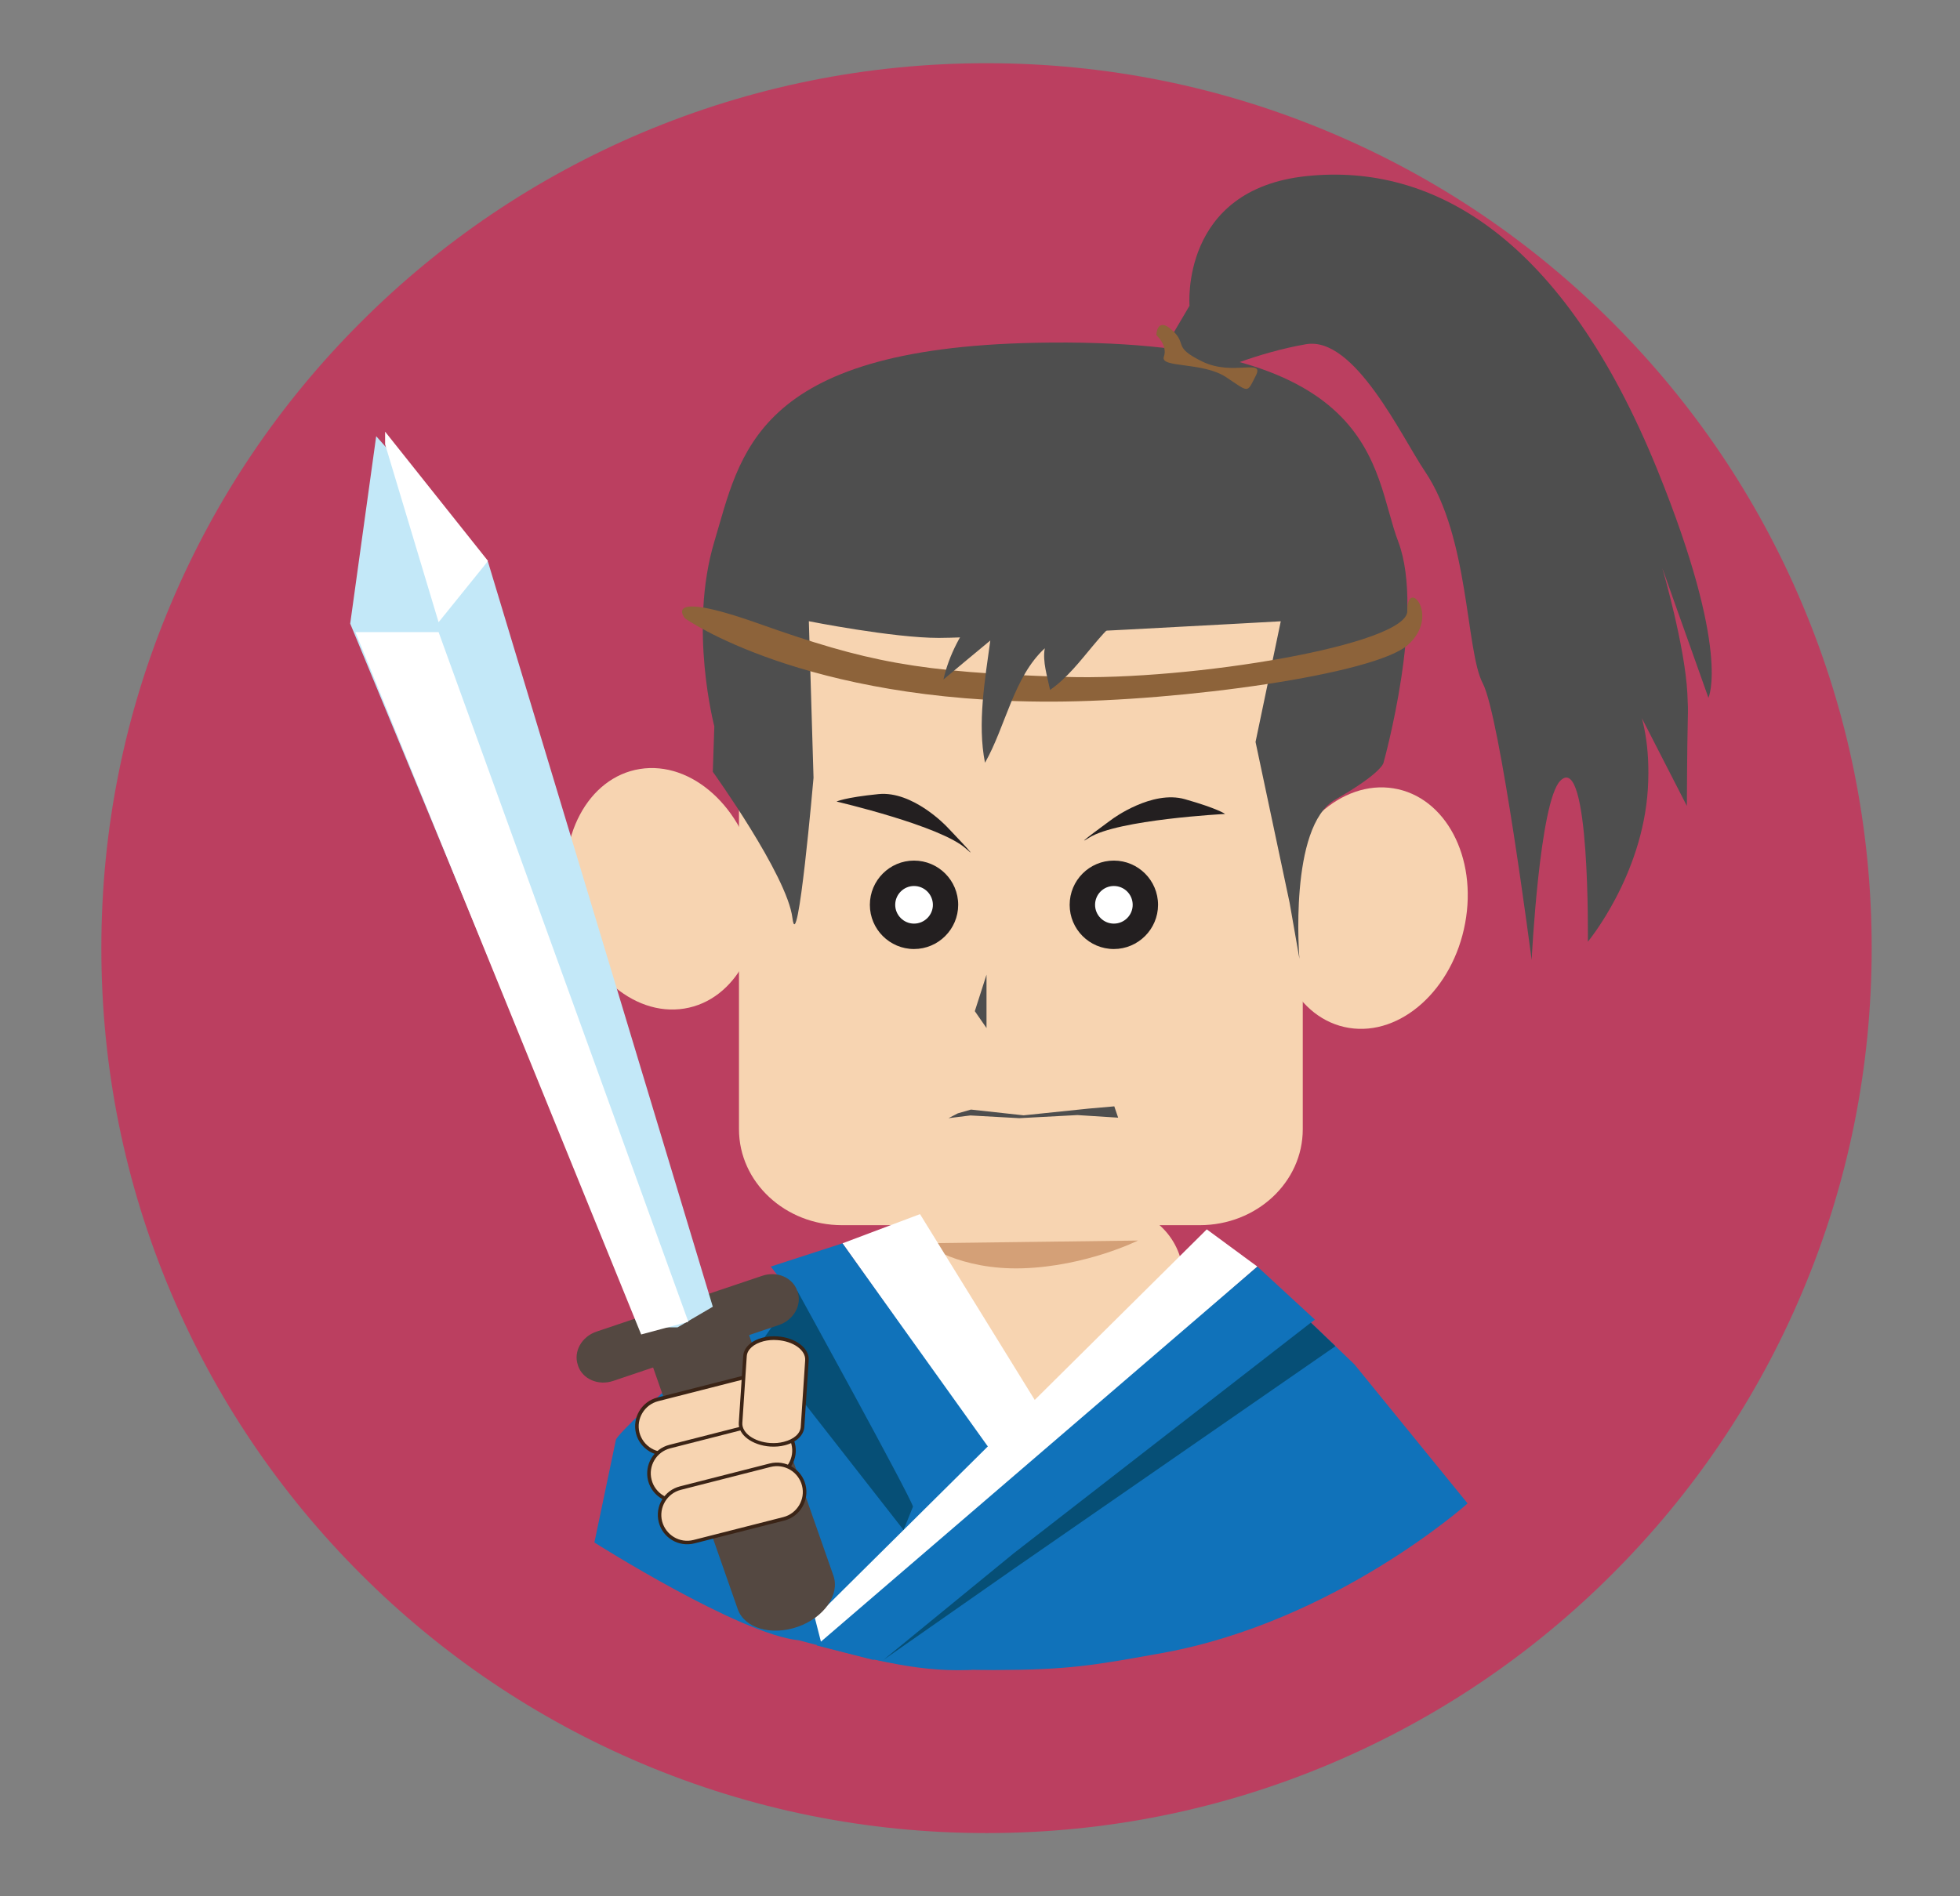
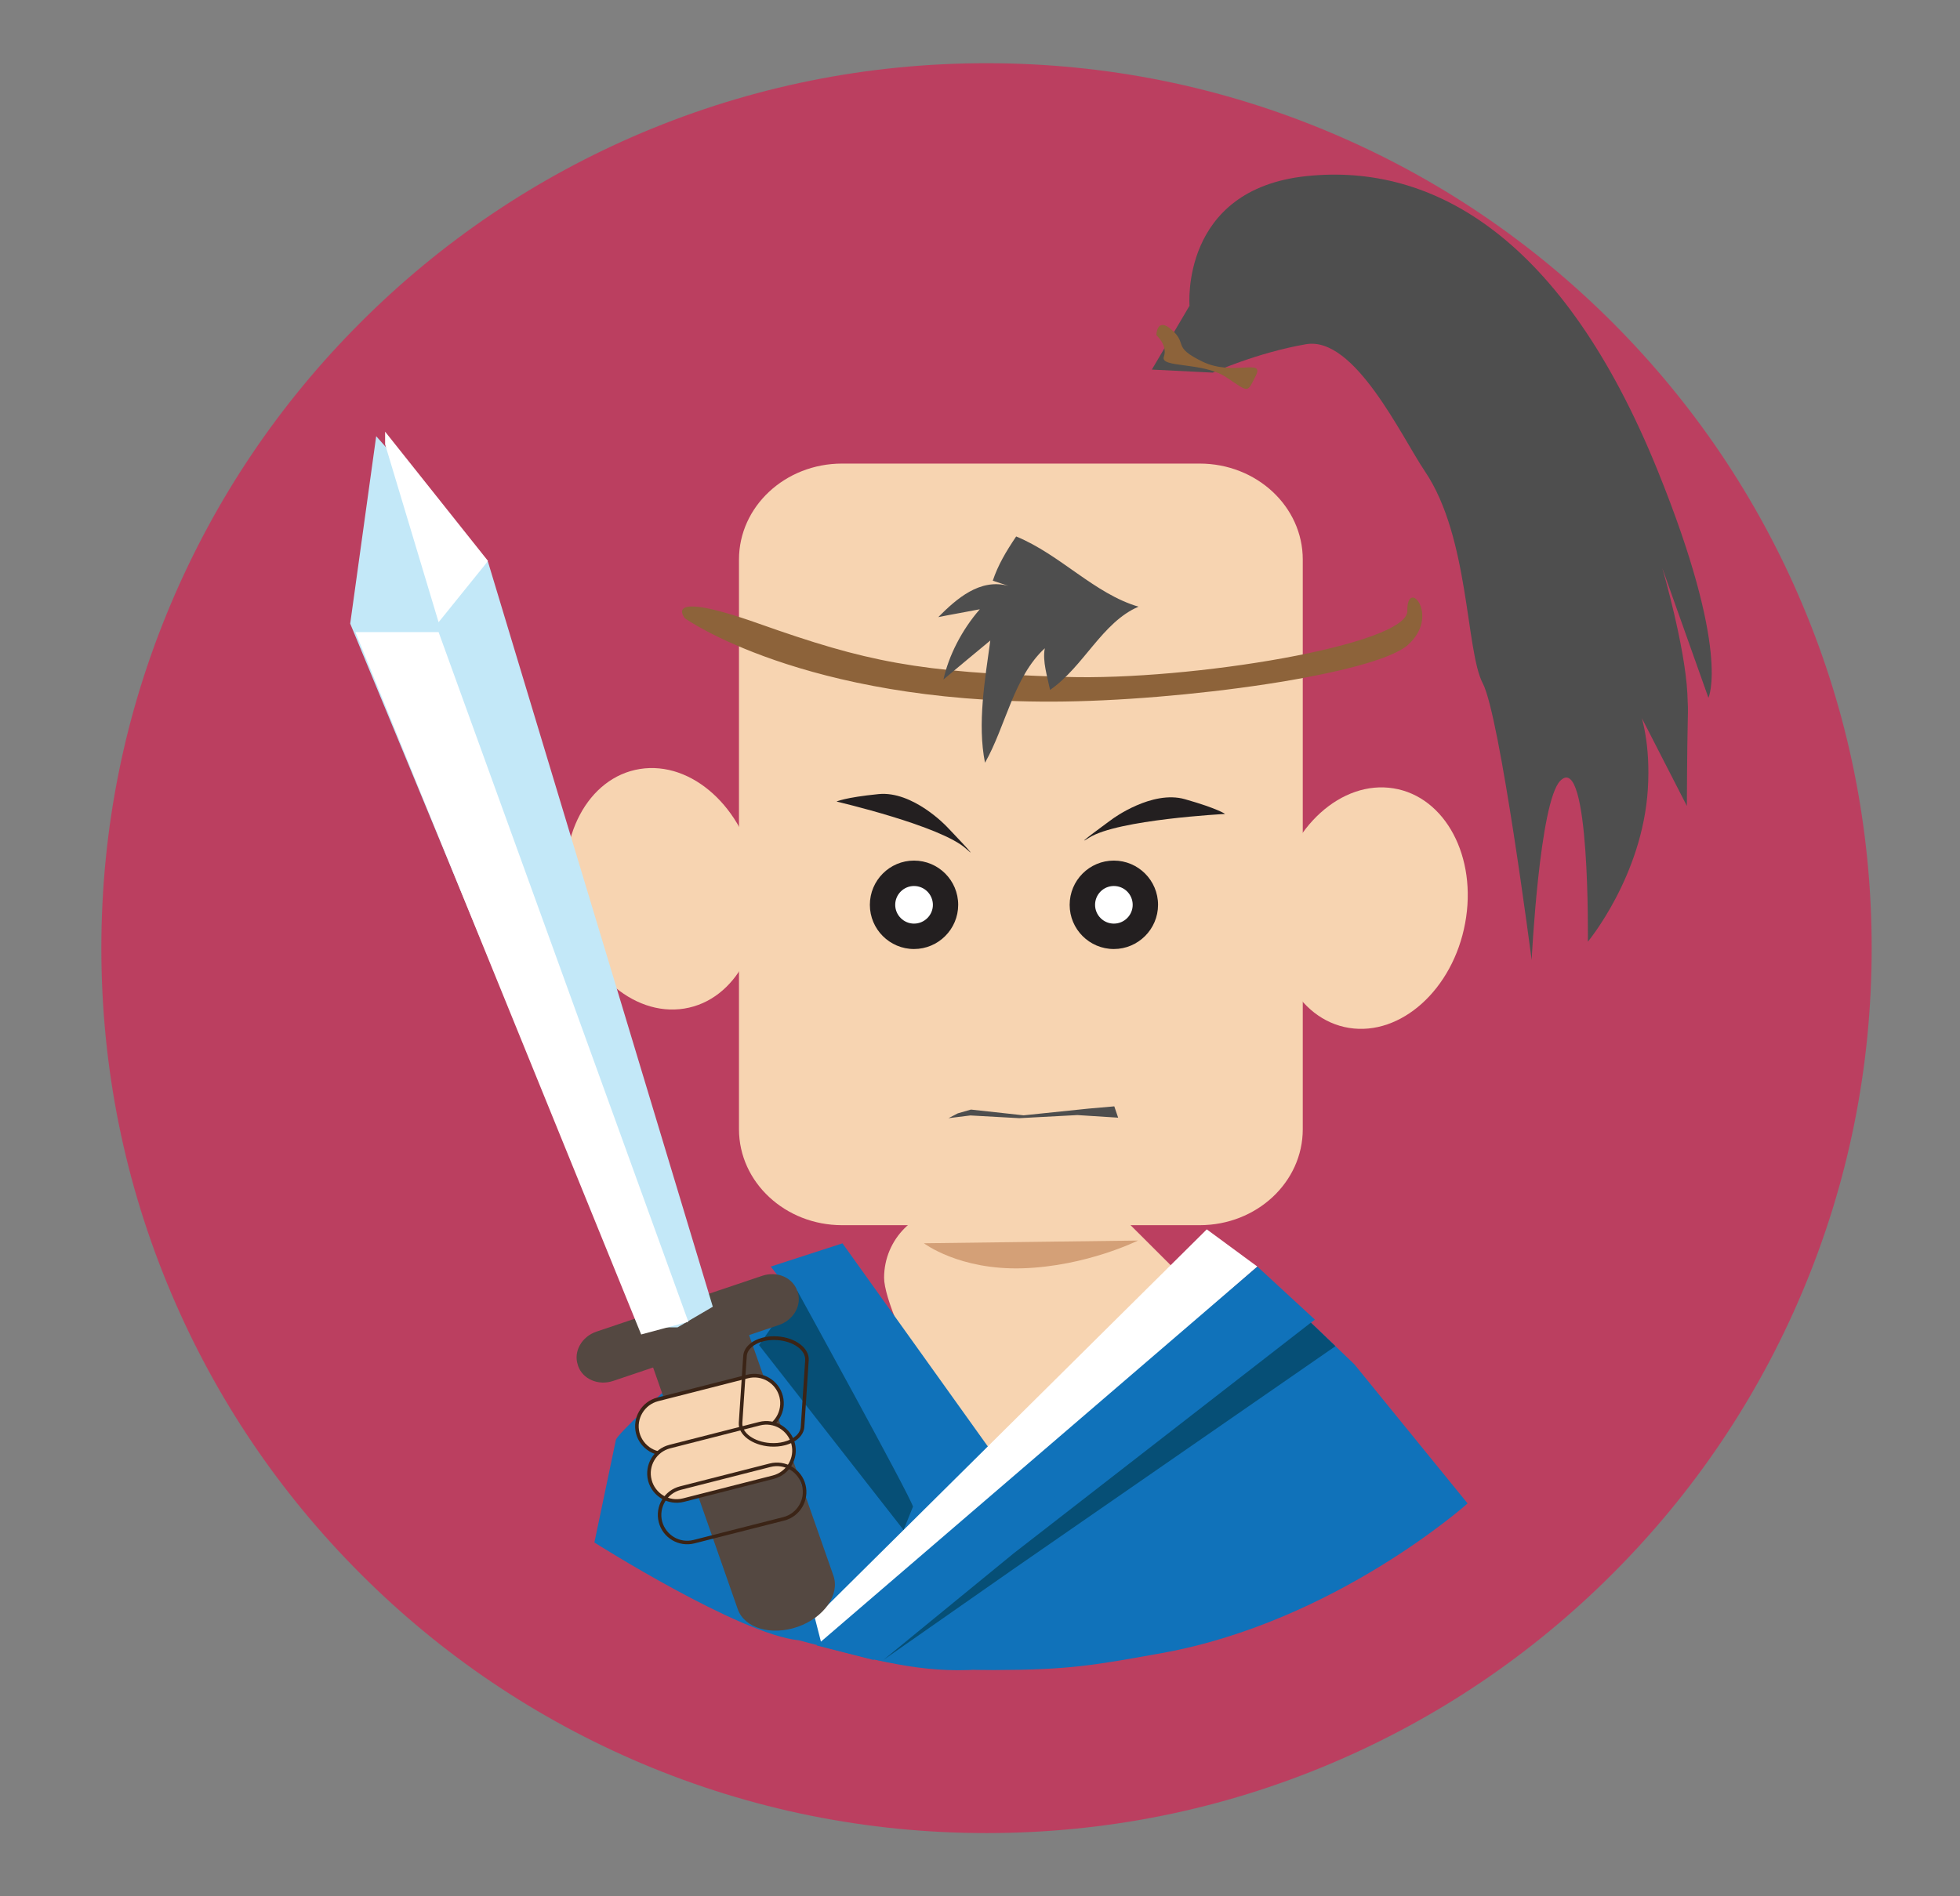
<svg xmlns="http://www.w3.org/2000/svg" xmlns:xlink="http://www.w3.org/1999/xlink" version="1.1" x="0px" y="0px" width="31px" height="30px" viewBox="-0.603 0 31 30" overflow="visible" enable-background="new -0.603 0 31 30" xml:space="preserve">
  <rect x="-0.603" y="0" width="31" height="30" fill="#808080" stroke="none" />
  <defs>
</defs>
  <rect id="_x3C_Slice_x3E__39_" fill="none" width="30" height="30" />
  <circle fill="#BB3F60" cx="14.966" cy="14.959" r="11.464" />
  <g>
    <defs>
      <circle id="SVGID_1_" cx="14.966" cy="15.08" r="11.464" />
    </defs>
    <clipPath id="SVGID_2_">
      <use xlink:href="#SVGID_1_" overflow="visible" />
    </clipPath>
  </g>
  <path fill="#BB3F60" d="M15,29c-1.889,0-3.723-0.37-5.45-1.1c-1.666-0.706-3.164-1.714-4.449-3c-1.286-1.286-2.295-2.783-3-4.45  C1.37,18.723,1,16.89,1,15c0-1.89,0.37-3.724,1.101-5.45c0.705-1.667,1.714-3.165,3-4.45c1.285-1.286,2.783-2.294,4.449-3  C11.277,1.371,13.111,1,15,1c1.891,0,3.723,0.37,5.45,1.101c1.667,0.705,3.164,1.714,4.45,3c1.285,1.286,2.295,2.783,2.999,4.45  C28.63,11.277,29,13.11,29,15c0,1.889-0.37,3.723-1.101,5.449c-0.704,1.667-1.714,3.165-2.999,4.45c-1.286,1.286-2.783,2.294-4.45,3  C18.723,28.63,16.891,29,15,29z" />
  <path fill="#1072BA" d="M9.138,22.78c0.041-0.177,2.821-2.624,2.821-2.624l3.546,4.407c0,0,0.056,1.831-0.808,1.858  c-0.863,0.028-1.62-0.196-2.666-0.471c-0.94-0.093-3.233-1.547-3.233-1.547L9.138,22.78z" />
-   <path fill="#F7D4B1" d="M18.111,20.214c0,0.612-0.496,1.11-1.109,1.11l-1.645,2.083c-0.613,0-1.977-2.581-1.977-3.192l0,0  c0-0.613,0.496-1.109,1.108-1.109h2.513C17.615,19.104,18.111,19.601,18.111,20.214L18.111,20.214z" />
+   <path fill="#F7D4B1" d="M18.111,20.214c0,0.612-0.496,1.11-1.109,1.11l-1.645,2.083c-0.613,0-1.977-2.581-1.977-3.192l0,0  c0-0.613,0.496-1.109,1.108-1.109h2.513L18.111,20.214z" />
  <path fill="#D4A077" d="M14.01,19.669c0,0,0.56,0.428,1.565,0.396c1.007-0.033,1.821-0.439,1.821-0.439L14.01,19.669z" />
  <path fill="#F7D4B1" d="M20.002,17.865c0,0.838-0.729,1.518-1.631,1.518h-5.656c-0.899,0-1.63-0.68-1.63-1.518V8.852  c0-0.838,0.73-1.518,1.63-1.518h5.656c0.901,0,1.631,0.68,1.631,1.518V17.865z" />
  <path fill="#F7D4B1" d="M22.57,14.606c-0.193,1.046-1.016,1.788-1.836,1.656s-1.327-1.087-1.134-2.134  c0.194-1.047,1.018-1.789,1.837-1.656C22.258,12.604,22.765,13.56,22.57,14.606z" />
  <path fill="#F7D4B1" d="M8.382,14.3c0.196,1.047,1.018,1.788,1.838,1.656c0.82-0.132,1.327-1.087,1.133-2.133  c-0.194-1.047-1.016-1.789-1.837-1.657C8.696,12.298,8.188,13.253,8.382,14.3z" />
  <circle fill="#FFFFFF" cx="17.014" cy="14.315" r="0.498" />
  <path fill="#231F20" d="M17.014,15.014c-0.386,0-0.699-0.313-0.699-0.699c0-0.387,0.313-0.7,0.699-0.7  c0.385,0,0.699,0.313,0.699,0.7C17.713,14.7,17.398,15.014,17.014,15.014z M17.014,14.017c-0.164,0-0.297,0.133-0.297,0.298  c0,0.163,0.133,0.297,0.297,0.297c0.165,0,0.298-0.134,0.298-0.297C17.312,14.15,17.179,14.017,17.014,14.017z" />
  <circle fill="#FFFFFF" cx="13.854" cy="14.315" r="0.498" />
  <path fill="#231F20" d="M13.853,15.014c-0.384,0-0.698-0.313-0.698-0.699c0-0.387,0.314-0.7,0.698-0.7  c0.386,0,0.699,0.313,0.699,0.7C14.552,14.7,14.238,15.014,13.853,15.014z M13.853,14.017c-0.162,0-0.297,0.133-0.297,0.298  c0,0.163,0.135,0.297,0.297,0.297c0.165,0,0.299-0.134,0.299-0.297C14.151,14.15,14.018,14.017,13.853,14.017z" />
-   <path fill="#4E4E4E" d="M10.695,11.49l-0.024,0.72c0,0,1.176,1.638,1.259,2.311s0.334-2.216,0.334-2.216L12.19,9.828  c0,0,1.327,0.264,2.055,0.264c0.73,0,5.409-0.263,5.409-0.263l-0.399,1.909l0.539,2.545l0.155,0.885c0,0-0.175-2.093,0.569-2.519  c0.743-0.425,0.761-0.582,0.761-0.582s0.664-2.366,0.233-3.498c-0.431-1.132-0.234-3.255-5.734-3.146  c-4.465,0.088-4.671,1.777-5.083,3.146C10.284,9.939,10.695,11.49,10.695,11.49z" />
  <path fill="#8D633A" d="M10.231,9.783c0,0-0.404-0.474,1.164,0.082c1.71,0.606,2.503,0.771,4.856,0.844  c1.983,0.062,5.416-0.508,5.405-1.045c-0.01-0.537,0.53,0.07,0.011,0.537s-3.583,0.894-5.629,0.899  C12.096,11.11,10.231,9.783,10.231,9.783z" />
  <g>
    <path fill="#4E4E4E" d="M15.347,9.269c-0.453-0.124-0.823,0.206-1.11,0.494c0.205-0.042,0.451-0.083,0.657-0.124   c-0.288,0.33-0.494,0.741-0.575,1.111c0.247-0.206,0.492-0.412,0.741-0.617c-0.084,0.617-0.207,1.316-0.084,1.934   c0.328-0.577,0.453-1.358,0.946-1.811c-0.04,0.206,0.042,0.453,0.083,0.659c0.534-0.37,0.822-1.07,1.399-1.317   c-0.7-0.206-1.235-0.823-1.935-1.111c-0.166,0.247-0.287,0.453-0.37,0.7" />
  </g>
  <path fill="#4E4E4E" d="M18.211,4.837c0,0-0.154-1.841,1.85-2.051c2.002-0.21,4.058,0.967,5.552,4.653  c1.164,2.87,0.805,3.6,0.805,3.6l-0.729-2.05c0,0,0.357,1.223,0.396,1.983c0.021,0.457,0,0-0.008,1.778l-1.11-2.165  c0,0,0.577,0.517,0.493,1.897c-0.086,1.38-0.949,2.416-0.949,2.416s0.038-3.023-0.436-2.546c-0.329,0.333-0.453,2.835-0.453,2.835  s-0.5-3.859-0.773-4.376c-0.271-0.517-0.21-2.313-0.915-3.354c-0.37-0.548-1.111-2.145-1.882-2.011  c-0.773,0.133-1.473,0.449-1.473,0.449l-0.964-0.048L18.211,4.837z" />
  <path fill="#8D633A" d="M17.686,5.302c0,0,0.005-0.303,0.251-0.078c0.247,0.225-0.004,0.262,0.479,0.497  c0.485,0.235,0.987-0.058,0.843,0.223s-0.1,0.268-0.471,0.022c-0.372-0.245-1.048-0.141-0.983-0.323  C17.869,5.463,17.686,5.302,17.686,5.302z" />
  <path fill="#231F20" d="M16.992,12.956c0,0,0.624-0.462,1.147-0.312c0.521,0.148,0.635,0.233,0.635,0.233s-1.699,0.088-2.152,0.376  C16.324,13.442,16.992,12.956,16.992,12.956z" />
  <path fill="#231F20" d="M14.367,13.073c0,0-0.532-0.564-1.075-0.51c-0.538,0.054-0.664,0.118-0.664,0.118s1.657,0.385,2.052,0.749  C14.939,13.668,14.367,13.073,14.367,13.073z" />
-   <polygon fill="#FFFFFF" points="13.948,19.208 16.855,23.917 15.938,24.206 12.722,19.67 " />
  <polygon fill="#1072BA" points="11.587,20.038 12.722,19.67 16.085,24.371 15.224,24.659 " />
  <polygon fill="#FFFFFF" points="12.285,25.596 18.484,19.449 19.284,20.038 12.402,26.053 " />
  <polygon fill="#1072BA" points="20.194,20.877 19.284,20.038 12.312,26.031 13.212,26.261 " />
  <path fill="#1072BA" d="M19.9,20.704l0.919,0.881l1.79,2.2c0,0-2.091,1.871-4.832,2.367c-1.091,0.197-1.478,0.266-2.662,0.269  c-1.47,0.003-2.217-0.25-2.217-0.25L19.9,20.704z" />
  <polygon fill="#064F76" points="15.429,24.575 20.13,20.925 20.519,21.297 15.429,24.821 13.369,26.261 " />
  <path fill="#064F76" d="M13.837,23.836c-0.041-0.165-1.83-3.415-1.83-3.415l-0.605,0.859l2.286,2.925L13.837,23.836z" />
  <path fill="#544841" d="M12.013,20.437c0.07,0.211-0.063,0.447-0.298,0.526l-2.62,0.884c-0.234,0.079-0.483-0.028-0.555-0.239  l-0.004-0.015c-0.072-0.211,0.061-0.447,0.295-0.526l2.621-0.883c0.235-0.08,0.482,0.027,0.555,0.238L12.013,20.437z" />
  <path fill="#544841" d="M12.579,24.929c0.104,0.3-0.149,0.663-0.566,0.808l0,0c-0.418,0.146-0.842,0.021-0.947-0.278l-1.36-3.884  c-0.104-0.3,0.149-0.662,0.565-0.809l0,0c0.418-0.146,0.843-0.021,0.947,0.279L12.579,24.929z" />
  <path fill="#F7D4B1" d="M11.752,22.092c0.059,0.234-0.082,0.472-0.316,0.532l-1.419,0.362c-0.235,0.059-0.474-0.082-0.532-0.316l0,0  c-0.061-0.234,0.081-0.472,0.315-0.532l1.42-0.362C11.454,21.717,11.691,21.858,11.752,22.092L11.752,22.092z" />
  <path fill="#3B2416" d="M11.442,22.651l-1.42,0.362c-0.248,0.063-0.502-0.087-0.566-0.336c-0.062-0.249,0.088-0.503,0.337-0.567  l1.419-0.361c0.249-0.064,0.504,0.087,0.567,0.336C11.843,22.334,11.691,22.588,11.442,22.651z M9.808,22.167  c-0.219,0.056-0.352,0.279-0.297,0.497c0.057,0.218,0.28,0.351,0.499,0.295l1.419-0.362c0.219-0.056,0.351-0.279,0.296-0.497  c-0.057-0.219-0.279-0.351-0.498-0.295L9.808,22.167z" />
  <path fill="#F7D4B1" d="M11.942,22.839c0.06,0.234-0.082,0.472-0.317,0.532l-1.419,0.362c-0.234,0.06-0.472-0.082-0.532-0.315l0,0  c-0.059-0.234,0.082-0.473,0.316-0.532l1.419-0.362C11.645,22.463,11.881,22.605,11.942,22.839L11.942,22.839z" />
  <path fill="#3B2416" d="M11.633,23.397l-1.419,0.363c-0.25,0.063-0.503-0.087-0.567-0.336c-0.062-0.25,0.088-0.503,0.337-0.566  l1.419-0.362c0.249-0.063,0.503,0.087,0.566,0.336C12.033,23.081,11.881,23.334,11.633,23.397z M9.998,22.913  c-0.219,0.056-0.352,0.279-0.295,0.497c0.054,0.218,0.277,0.351,0.496,0.295l1.42-0.362c0.219-0.056,0.352-0.279,0.295-0.497  c-0.057-0.219-0.278-0.351-0.497-0.295L9.998,22.913z" />
-   <path fill="#F7D4B1" d="M11.69,21.172c0.271,0.018,0.481,0.174,0.47,0.347l-0.07,1.055c-0.012,0.174-0.239,0.3-0.512,0.282l0,0  c-0.271-0.018-0.48-0.173-0.469-0.347l0.068-1.056C11.189,21.281,11.419,21.154,11.69,21.172L11.69,21.172z" />
  <path fill="#3B2416" d="M11.81,22.865c-0.073,0.019-0.151,0.025-0.231,0.02c-0.287-0.02-0.51-0.188-0.497-0.377l0.07-1.056  c0.009-0.132,0.126-0.243,0.308-0.29c0.073-0.019,0.151-0.025,0.232-0.02c0.287,0.019,0.509,0.188,0.496,0.377l-0.069,1.055  C12.109,22.708,11.992,22.819,11.81,22.865z M11.473,21.219c-0.156,0.041-0.258,0.131-0.265,0.237l-0.07,1.056  c-0.009,0.158,0.188,0.3,0.442,0.317c0.076,0.005,0.148-0.001,0.215-0.019c0.158-0.04,0.26-0.13,0.267-0.237l0.07-1.055  c0.01-0.158-0.188-0.3-0.443-0.317C11.613,21.195,11.541,21.202,11.473,21.219z" />
-   <path fill="#F7D4B1" d="M12.109,23.497c0.062,0.234-0.081,0.473-0.316,0.532l-1.419,0.362c-0.235,0.06-0.472-0.082-0.532-0.316l0,0  c-0.059-0.234,0.083-0.472,0.315-0.532l1.421-0.362C11.812,23.121,12.05,23.262,12.109,23.497L12.109,23.497z" />
  <path fill="#3B2416" d="M11.801,24.056l-1.421,0.361c-0.247,0.063-0.502-0.087-0.564-0.336c-0.064-0.249,0.087-0.503,0.335-0.566  l1.42-0.362c0.249-0.063,0.503,0.088,0.566,0.336C12.2,23.738,12.05,23.993,11.801,24.056z M10.165,23.57  c-0.218,0.056-0.351,0.279-0.296,0.498c0.058,0.218,0.279,0.351,0.497,0.295l1.421-0.362c0.217-0.056,0.351-0.279,0.295-0.497  c-0.056-0.219-0.278-0.352-0.498-0.296L10.165,23.57z" />
  <polygon fill="#C3E8F8" points="9.538,21 4.936,9.866 5.347,6.901 7.116,8.891 10.671,20.673 10.113,21 " />
  <polygon fill="#FFFFFF" points="5.018,10 6.334,10 10.284,20.911 9.538,21.112 " />
  <polyline fill="#FFFFFF" points="5.488,7.03 6.334,9.844 7.116,8.875 5.488,6.829 " />
-   <polygon fill="#4E4E4E" points="15,15.42 14.815,15.997 15,16.264 " />
  <polygon fill="#4E4E4E" points="14.399,17.69 14.545,17.614 14.754,17.554 15.587,17.645 16.61,17.539 17.021,17.503 17.082,17.682   16.437,17.641 15.519,17.69 14.745,17.647 " />
</svg>